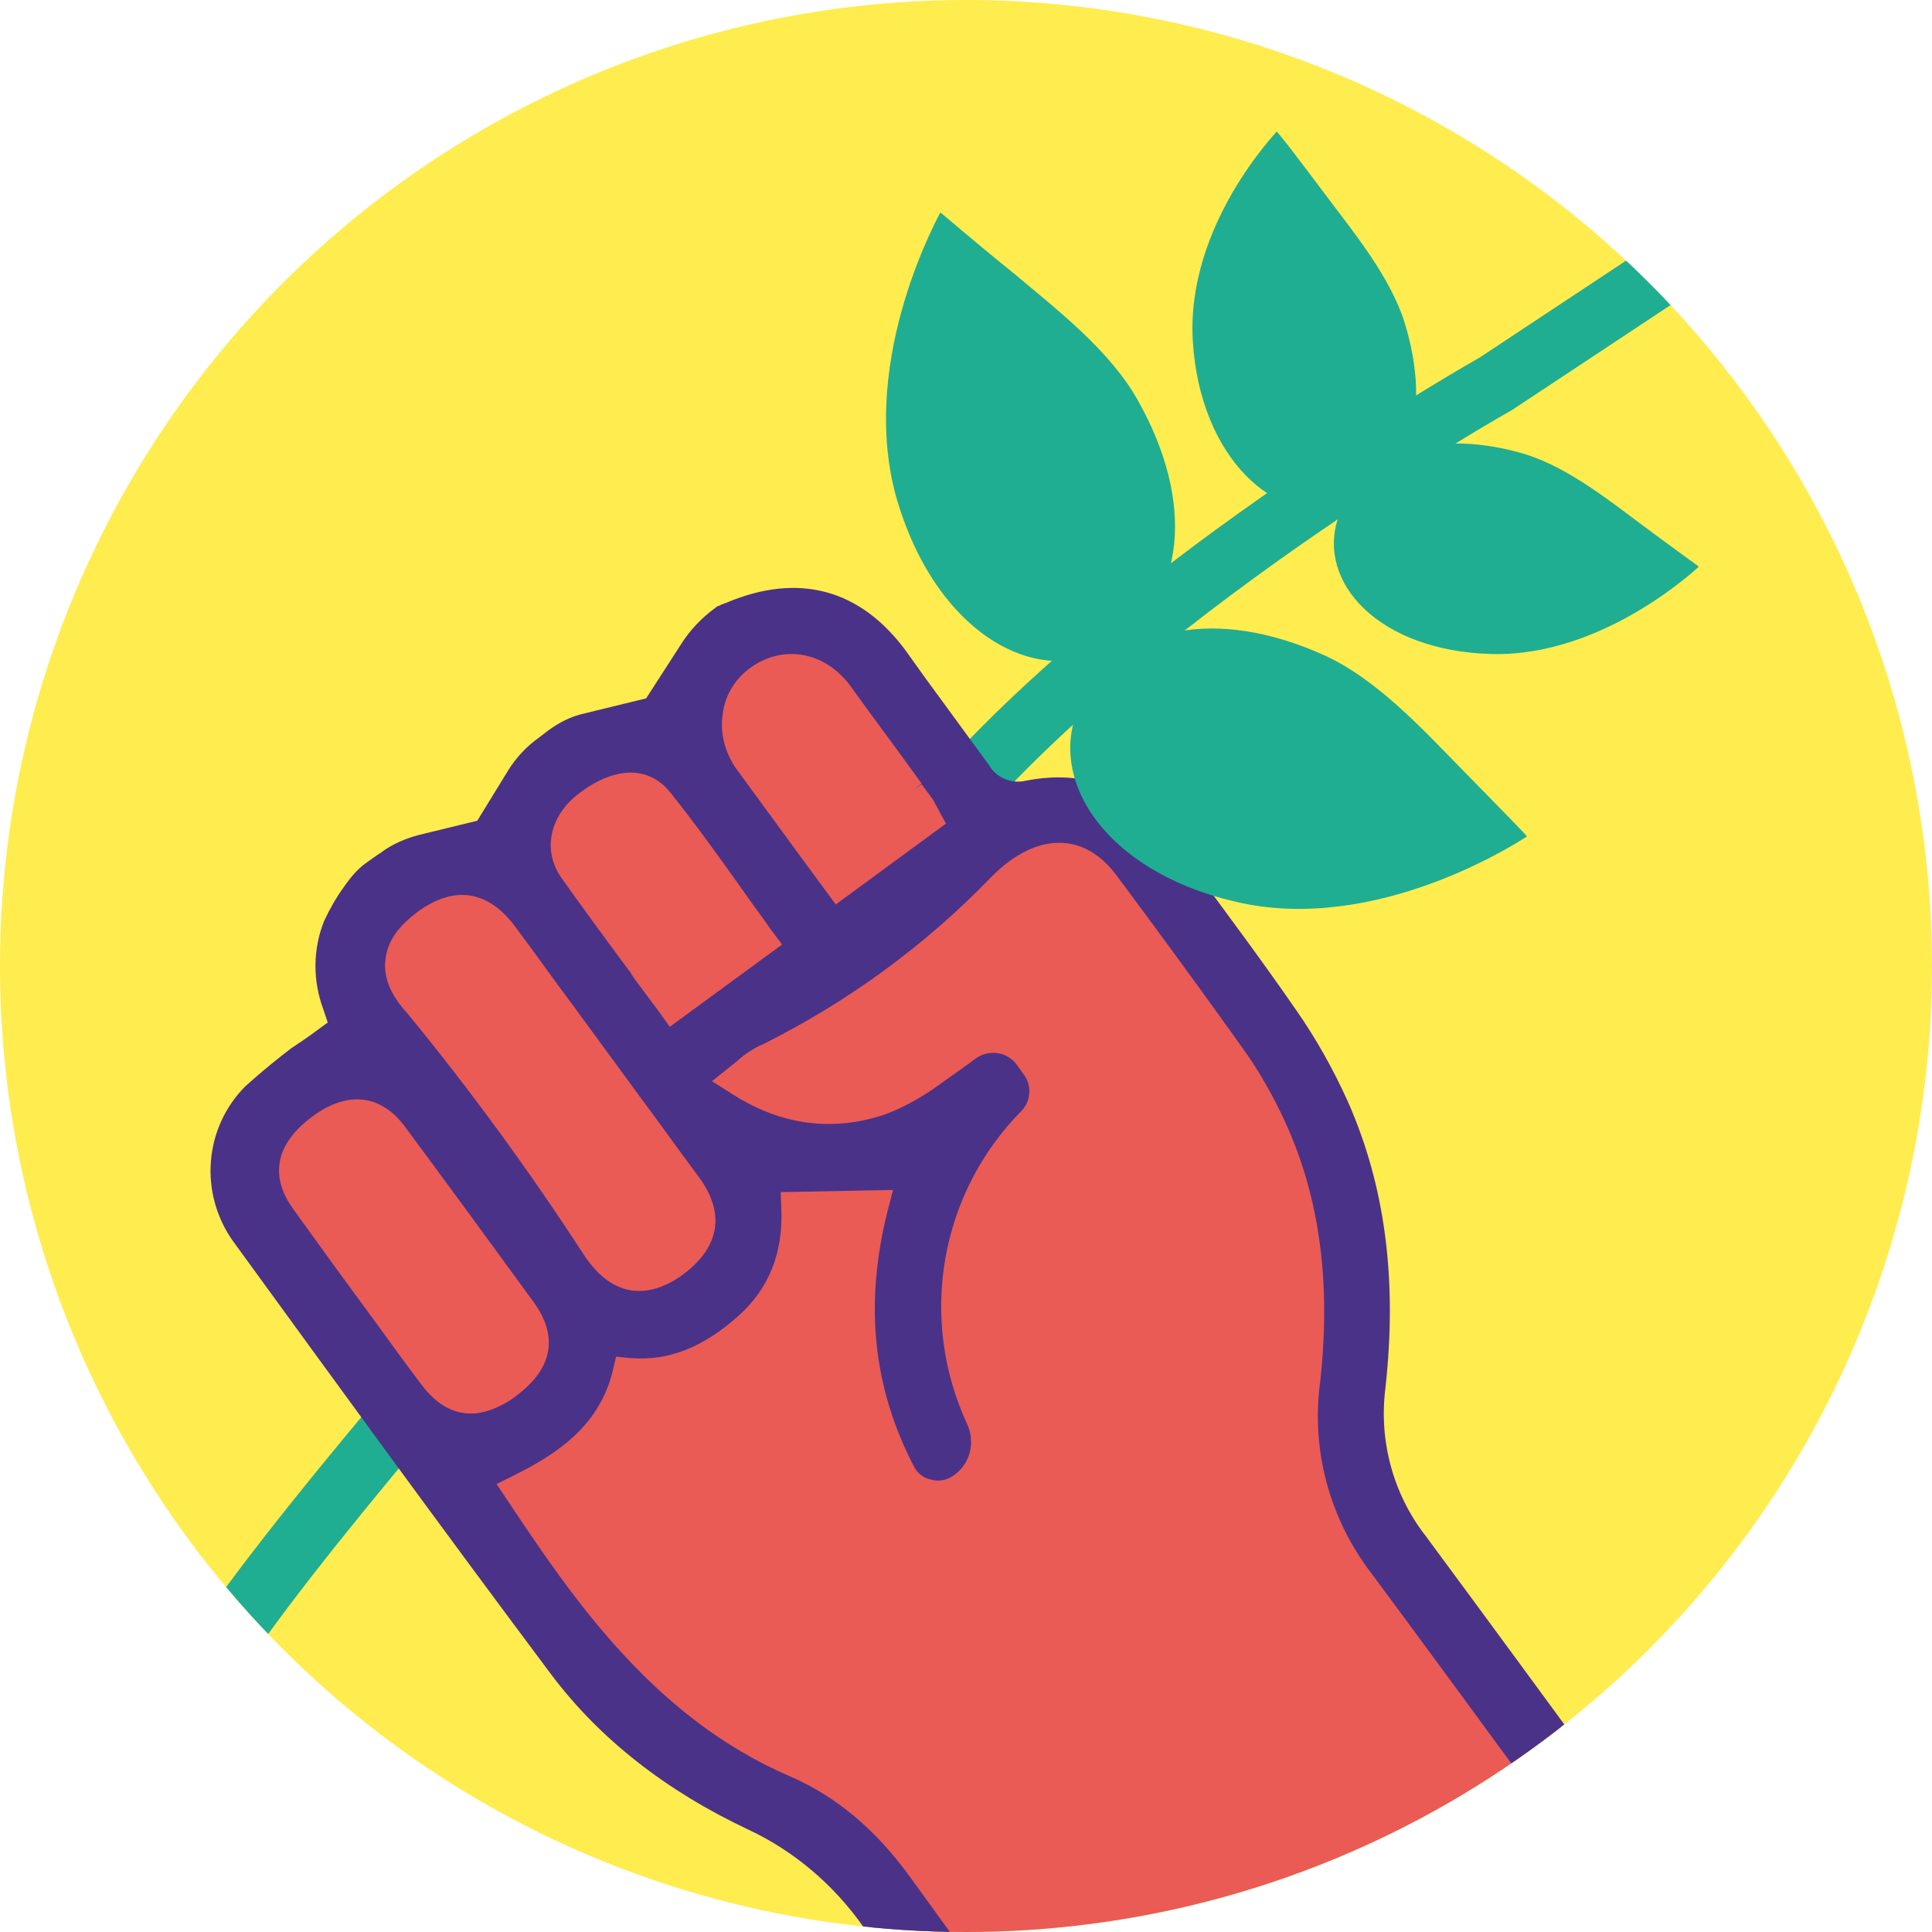
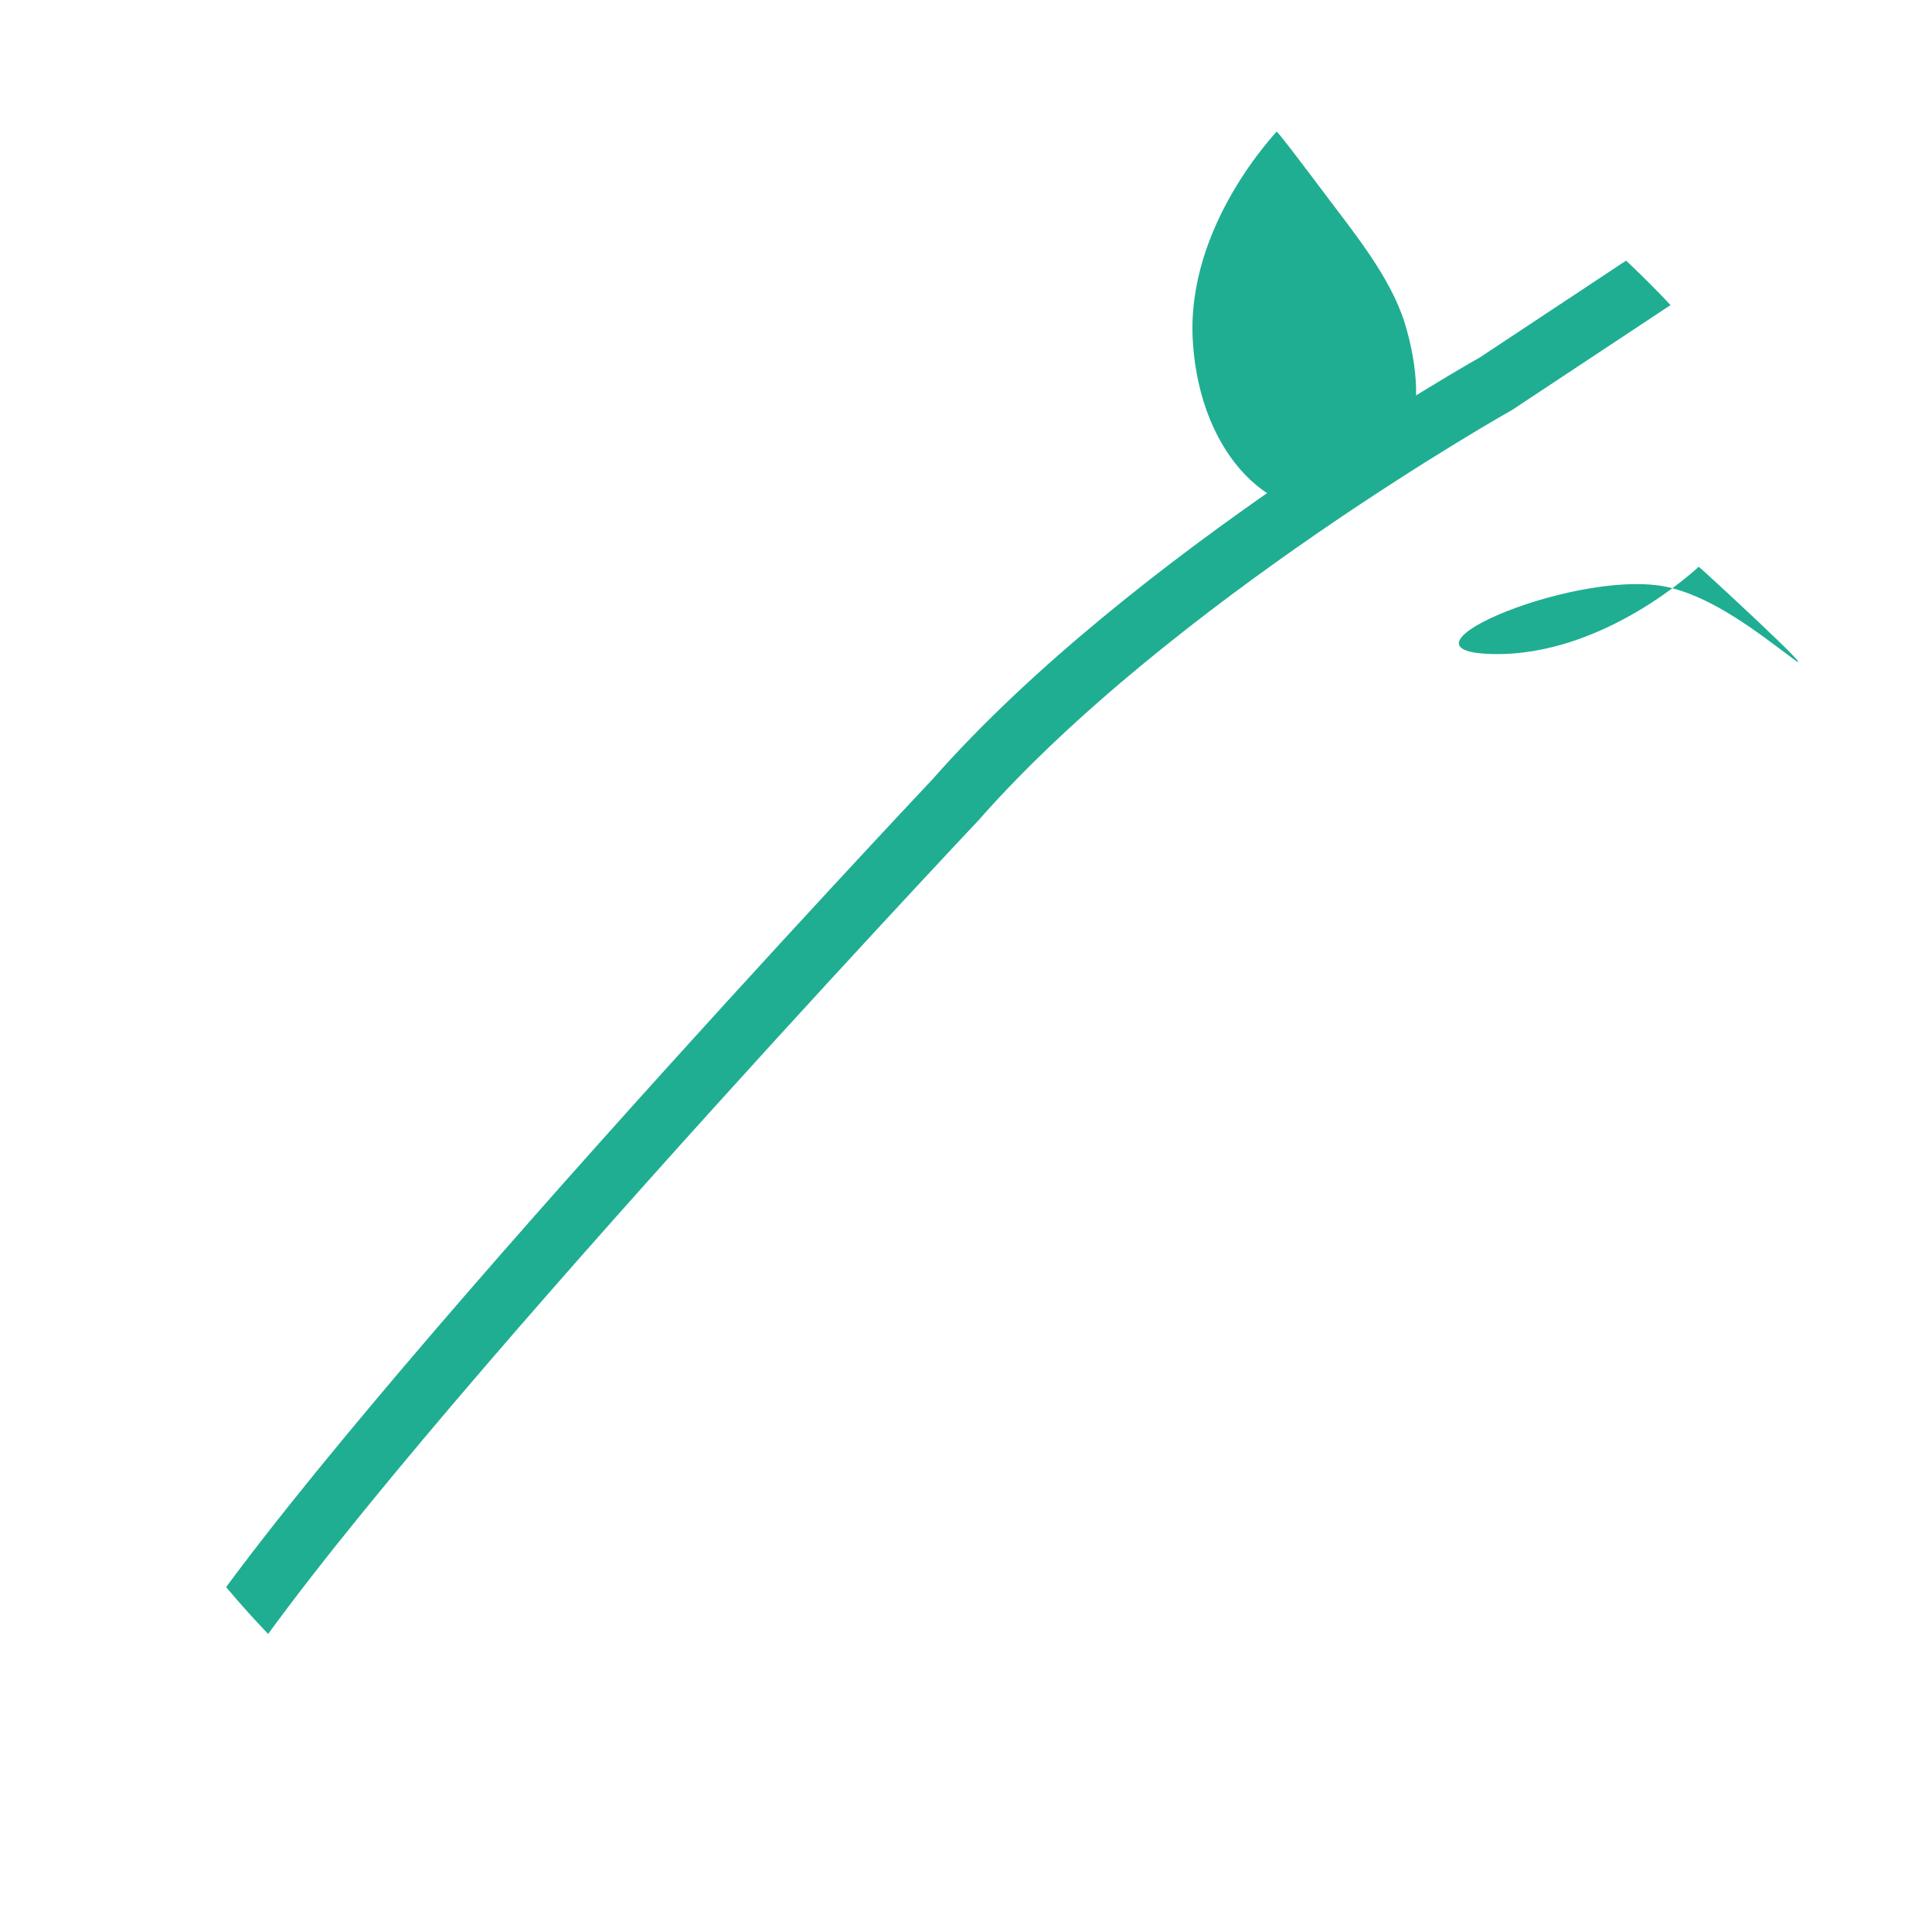
<svg xmlns="http://www.w3.org/2000/svg" xmlns:xlink="http://www.w3.org/1999/xlink" version="1.1" id="Calque_1" x="0px" y="0px" viewBox="0 0 270 270" style="enable-background:new 0 0 270 270;" xml:space="preserve">
  <style type="text/css">
	.st0{fill:#FFEC4F;}
	.st1{clip-path:url(#SVGID_00000127045341413510412420000013406788127866134460_);}
	.st2{fill:none;stroke:#1FAE92;stroke-width:8.61;stroke-miterlimit:10;}
	.st3{fill:#EA5B55;}
	.st4{fill:#4A3289;}
	.st5{fill:#1FAE92;}
</style>
-   <circle class="st0" cx="135" cy="135" r="135" />
  <g>
    <defs>
      <circle id="SVGID_1_" cx="135" cy="135" r="135" />
    </defs>
    <clipPath id="SVGID_00000173860247037432437130000009436380136167417745_">
      <use xlink:href="#SVGID_1_" style="overflow:visible;" />
    </clipPath>
    <g style="clip-path:url(#SVGID_00000173860247037432437130000009436380136167417745_);">
      <path class="st2" d="M27.3,235.8c17.8-30.2,106.3-124.1,106.3-124.1c27.3-31,75.5-58.1,75.5-58.1l57.1-37.8" />
-       <path class="st3" d="M79.3,234.8c6.5,8.7,15.6,15.8,26.8,21c6,2.8,11.1,7.1,14.8,12.5c12.2,16.8,46.2,63.2,68.6,93.9    c5.7,7.8,10.6,14.4,14,19.1l76.1-55.8L266,306.8c-22.2-30.3-55.7-76.1-67.7-92.3c-4.1-5.3-6-12.1-5.1-18.8    c1.7-14.8,0-27.6-5.2-39.3c-1.9-4.3-4.3-8.5-7-12.4c-4.5-6.5-9.3-12.9-13.9-19.2l-3-4.1c-5.1-6.9-12-9.6-20.4-8    c-1.5,0.4-3.1-0.3-3.8-1.6c-3-4.1-5.9-8.1-8.9-12.2l-2.1-2.8c-6.5-8.9-15.3-11.3-25.5-7l-0.7,0.3c-0.2,0.1-0.5,0.2-0.7,0.4    l-0.4,0.3c-1.9,1.4-3.5,3.1-4.8,5.1l-4.4,6.9l-7.8,1.9c-1.9,0.5-3.8,1.3-5.4,2.5l-1.3,0.9l0,0c-1.7,1.3-3.2,2.9-4.4,4.7l-3.9,6.3    l-7.4,1.8c-2,0.5-3.9,1.4-5.6,2.6l0,0l-1.9,1.4c-1.3,1-2.5,2.2-3.4,3.5c-1.1,1.5-2,3.1-2.8,4.8c-1.7,4.1-1.7,8.6-0.1,12.7l0.3,0.9    l-0.7,0.5c-1.1,0.8-2.3,1.6-3.4,2.4c-2.4,1.5-4.6,3.2-6.7,5.1c-6,6-6.7,15.5-1.7,22.3C50.4,195.7,64.7,215.3,79.3,234.8z" />
-       <path class="st4" d="M34.3,151.8c-5.8,5.8-6.5,15-1.7,21.7c14.4,19.8,29.3,40.3,44.5,60.6c6.7,8.9,16,16.2,27.5,21.6    c6.4,3,11.9,7.7,16,13.5c12.6,17.5,48,65.7,71.3,97.6l14.1,19.3l77.4-56.7l-13.6-18.5c-20.2-27.6-57.7-78.9-70.6-96.3    c-4.5-5.8-6.5-13.2-5.6-20.5c1.7-15.2,0-28.4-5.3-40.3c-2-4.4-4.4-8.7-7.2-12.7c-4.7-6.8-9.7-13.5-14.5-20l-3.2-4.2    c-5-6.8-11.8-9.4-20-7.8c-2,0.5-4.2-0.4-5.2-2.2c-3-4.1-6-8.2-9-12.3l-2.5-3.5c-6.4-8.8-15.1-11.1-25.1-6.9l-0.8,0.3    c-0.2,0.1-0.3,0.2-0.5,0.2l-0.4,0.3c-1.9,1.4-3.5,3.1-4.7,5l-4.9,7.6l-8.6,2.1c-1.9,0.4-3.6,1.3-5.1,2.4l-1.3,1    c-1.7,1.2-3.2,2.8-4.3,4.6l-4.3,7l-8.2,2c-1.9,0.5-3.7,1.3-5.2,2.4l-0.1,0.1l-0.2,0.1l-1.7,1.2c-1.3,0.9-2.3,2.1-3.2,3.4    c-1.1,1.5-2,3.1-2.8,4.8c-1.6,4-1.6,8.4-0.1,12.4l0.6,1.8l-1.5,1.1c-1.2,0.9-2.4,1.7-3.6,2.5C38.6,148.1,36.4,149.9,34.3,151.8z     M148.6,117.8c2.9,0.2,5.5,1.8,7.7,4.9c1.3,1.7,2.5,3.4,3.8,5.1l0.8,1.1c4.2,5.7,8.5,11.6,12.7,17.5c2.4,3.3,4.4,6.9,6.1,10.6    c4.8,10.6,6.3,22.5,4.8,36.1c-1.3,9.5,1.3,19.1,7.1,26.7c9.6,12.9,41.8,56.9,61,83.2l3.4,4.6l11.2,15.3l3.1,4.2L208,372.8    l-16.9-23.1c-18.8-25.6-53.7-73.2-64-87.5c-4.8-6.6-10.3-11.2-16.8-14C91.3,240,80,223.3,71,209.8l0,0l-1.6-2.4l2.6-1.3    c5.6-2.8,11.7-6.7,13.6-14.4l0.5-2.1l2.1,0.2c5.3,0.4,10.1-1.5,15.1-6c4.1-3.7,6.1-8.6,5.9-14.6l-0.1-2.6l15.7-0.3l-0.8,3.1    c-3.2,12.9-2,24.5,3.7,35.5c0.5,1,1.4,1.7,2.5,1.9c1.1,0.3,2.3,0,3.2-0.7c2.2-1.6,2.9-4.5,1.8-7c-6.9-14.8-3.9-32.3,7.6-43.9    c1.3-1.4,1.4-3.5,0.3-5l-1-1.4c-1.3-1.8-3.9-2.2-5.7-0.9c-1.6,1.2-3.5,2.5-5.3,3.8c-2.2,1.6-4.7,3-7.3,4    c-7.3,2.5-14.5,1.6-21.3-2.7l-3-1.9l3.5-2.8c1.1-1,2.3-1.8,3.7-2.4c11.8-5.9,22.5-13.7,31.7-23.2    C141.8,119.2,145.3,117.6,148.6,117.8L148.6,117.8z M101,99.8c0.3-2.6,1.7-4.9,3.9-6.5c4.6-3.3,10.4-2.2,13.9,2.5    c3.3,4.6,6.7,9.1,10,13.7l-1,0.8l0,0l1-0.7l1.4,1.9c0.3,0.4,0.5,0.8,0.7,1.2l1.3,2.4l-15.4,11.3l-5.3-7.2c-2.9-4-5.8-7.9-8.7-11.9    C101.3,105.1,100.6,102.4,101,99.8L101,99.8z M80.9,110.9c5.1-3.9,9.9-3.9,12.9,0c3.5,4.4,6.8,9,10,13.5c1.3,1.9,2.7,3.7,4,5.6    l1.5,2l-15.7,11.5l-1.5-2.1c-1.2-1.6-2.3-3.1-3.5-4.7l-0.5-0.8c-3.2-4.3-6.5-8.8-9.7-13.3C75.8,118.8,76.8,114,80.9,110.9    L80.9,110.9z M53.9,133.9c0.3-2.4,1.8-4.5,4.5-6.5c5.1-3.7,9.8-3,13.6,2.1c2.7,3.6,5.3,7.3,8,10.9l9.6,13.1    c2.7,3.6,5.3,7.3,8,10.9c3.8,5.1,3,9.8-2,13.6c-0.8,0.6-1.7,1.2-2.7,1.6c-1.5,0.7-3.3,1-4.9,0.7c-2.5-0.5-4.7-2.2-6.7-5.4    c-7.5-11.5-15.6-22.6-24.3-33.2C54.5,139,53.5,136.4,53.9,133.9L53.9,133.9z M56.7,157.6c6,8.1,12,16.3,17.9,24.4    c2.4,3.3,4,8.3-2.5,13.1l-0.1,0.1c-0.8,0.6-1.7,1.1-2.6,1.5c-4,1.8-7.6,0.7-10.5-3.2c-2.2-2.9-4.3-5.8-6.4-8.7l-5.5-7.5    c-2-2.8-4-5.5-6-8.3c-2.4-3.3-3.8-8.2,2.7-13C48.6,152.4,53.3,152.9,56.7,157.6L56.7,157.6z" />
-       <path class="st5" d="M237.4,79.2c0.2-0.2-13.1,12.6-28.9,12.2S184,81.4,187,72.4s13-12.5,25.2-9.2c6.1,1.6,12,6.2,16.8,9.8    S237.5,79.2,237.4,79.2z" />
+       <path class="st5" d="M237.4,79.2c0.2-0.2-13.1,12.6-28.9,12.2s13-12.5,25.2-9.2c6.1,1.6,12,6.2,16.8,9.8    S237.5,79.2,237.4,79.2z" />
      <path class="st5" d="M178.4,18.4c0.2-0.1-12.7,13-11.7,29.3s11.6,25.8,20.9,23.1s12.6-13,8.7-25.7c-2-6.4-7.1-12.6-11-17.8    S178.5,18.3,178.4,18.4z" />
-       <path class="st5" d="M213.4,116.9c0.2-0.2-19.1,13.1-38.9,9.5c-19.8-3.8-28.9-17.7-23.3-28.4s19-13.1,33.7-6.5    c7.4,3.3,13.8,10.3,19.2,15.8S213.4,116.8,213.4,116.9z" />
-       <path class="st5" d="M131.4,29.7c0.2-0.2-11.5,20.1-6.2,39.6c5.5,19.4,20.1,27.3,30.3,20.9s11.5-20,3.6-34.1    c-3.9-7.1-11.5-12.9-17.3-17.8C135.7,33.4,131.4,29.6,131.4,29.7z" />
    </g>
  </g>
</svg>